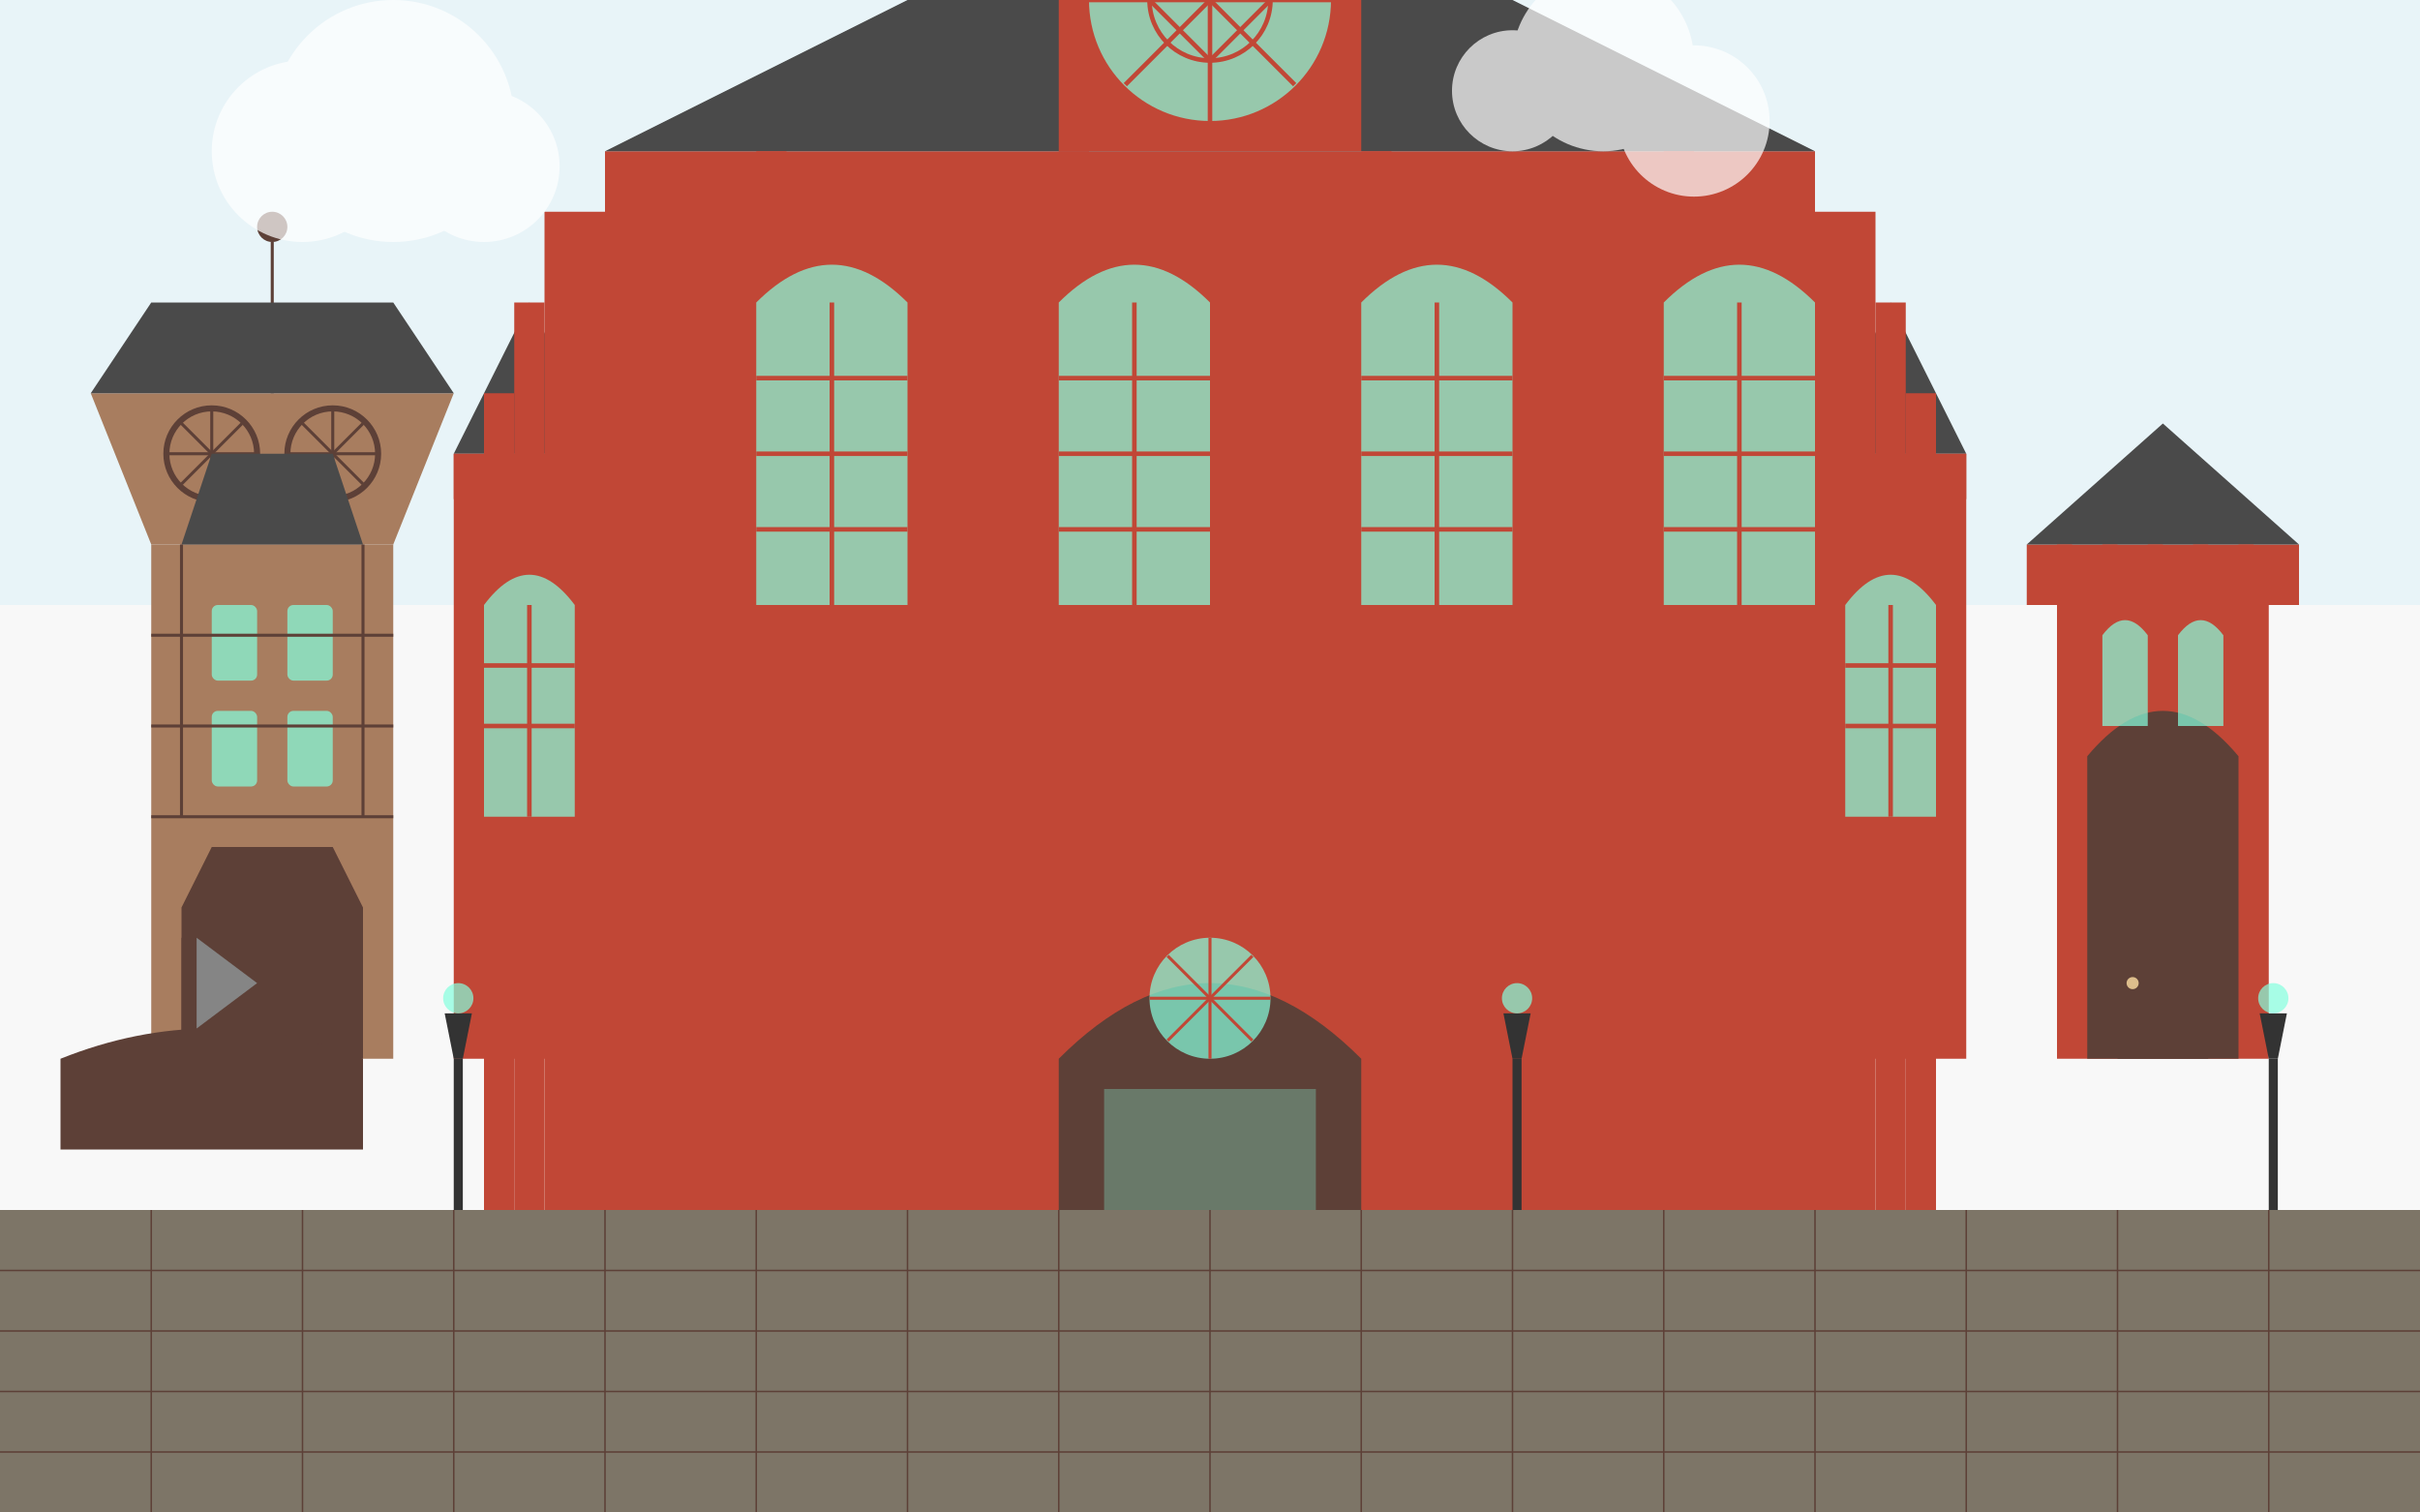
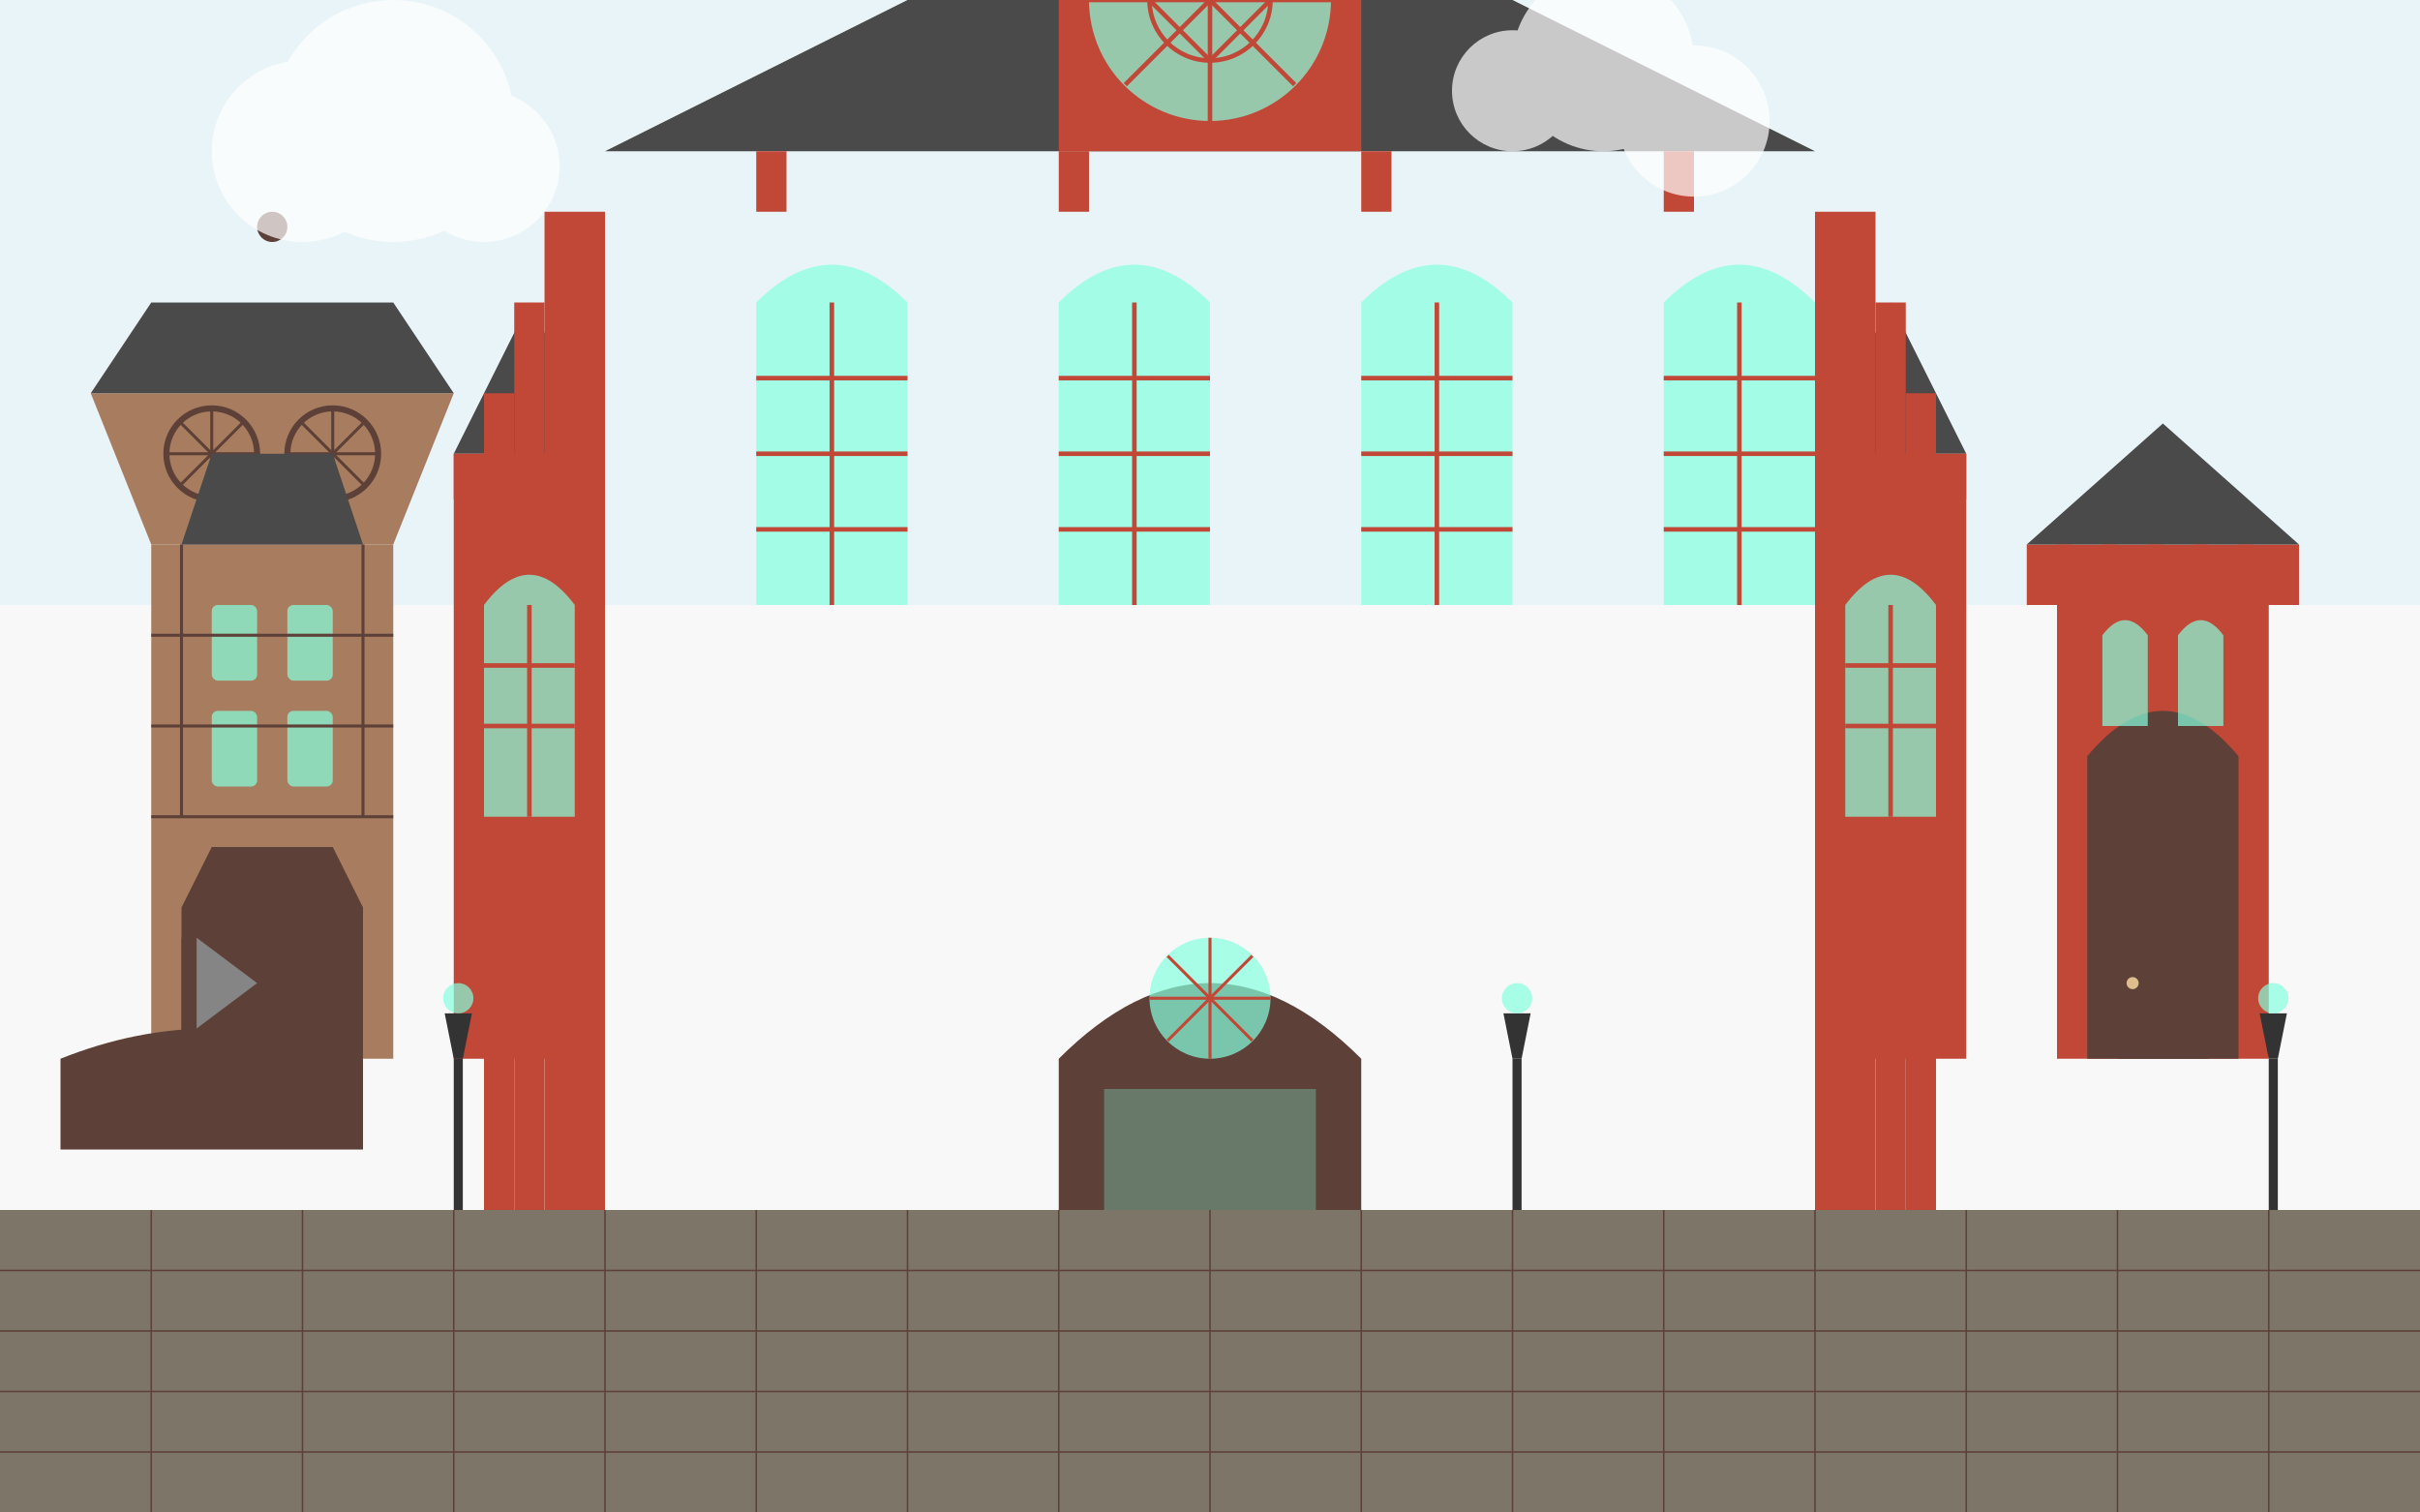
<svg xmlns="http://www.w3.org/2000/svg" viewBox="0 0 800 500" width="800" height="500">
  <rect width="800" height="500" fill="#f8f8f8" />
  <rect width="800" height="200" fill="#e8f4f8" />
  <g transform="translate(200, 50)">
-     <rect x="0" y="0" width="400" height="350" fill="#c14736" />
    <polygon points="0,0 400,0 200,-100" fill="#4a4a4a" />
    <path d="M175,350 L225,350 L225,380 Q200,400 175,380 Z" fill="#c14736" />
    <rect x="150" y="-150" width="100" height="150" fill="#c14736" />
    <polygon points="150,-150 250,-150 200,-250" fill="#4a4a4a" />
    <rect x="180" y="-260" width="40" height="10" fill="#c14736" />
    <g transform="translate(200, -260)">
      <path d="M0,0 L0,-40" stroke="#c14736" stroke-width="3" />
      <path d="M-10,-15 L10,-15" stroke="#c14736" stroke-width="3" />
    </g>
    <rect x="-50" y="100" width="50" height="200" fill="#c14736" />
    <rect x="400" y="100" width="50" height="200" fill="#c14736" />
    <polygon points="-50,100 0,100 -25,50" fill="#4a4a4a" />
    <polygon points="400,100 450,100 425,50" fill="#4a4a4a" />
    <g>
      <rect x="-20" y="20" width="20" height="330" fill="#c14736" />
      <rect x="-30" y="50" width="10" height="300" fill="#c14736" />
      <rect x="-40" y="80" width="10" height="270" fill="#c14736" />
      <rect x="400" y="20" width="20" height="330" fill="#c14736" />
      <rect x="420" y="50" width="10" height="300" fill="#c14736" />
      <rect x="430" y="80" width="10" height="270" fill="#c14736" />
    </g>
    <g>
      <circle cx="200" cy="-50" r="40" fill="#85ffde" opacity="0.7" />
      <g transform="translate(200, -50)" fill="none" stroke="#c14736" stroke-width="1.5">
        <path d="M0,0 L0,-40" />
        <path d="M0,0 L28,-28" />
        <path d="M0,0 L40,0" />
        <path d="M0,0 L28,28" />
        <path d="M0,0 L0,40" />
        <path d="M0,0 L-28,28" />
        <path d="M0,0 L-40,0" />
        <path d="M0,0 L-28,-28" />
        <circle cx="0" cy="0" r="20" />
        <path d="M0,-20 Q10,-10 20,0 Q10,10 0,20 Q-10,10 -20,0 Q-10,-10 0,-20" />
      </g>
      <g fill="#85ffde" opacity="0.7">
        <path d="M50,50 L50,150 L100,150 L100,50 Q75,25 50,50 Z" />
        <path d="M150,50 L150,150 L200,150 L200,50 Q175,25 150,50 Z" />
        <path d="M250,50 L250,150 L300,150 L300,50 Q275,25 250,50 Z" />
        <path d="M350,50 L350,150 L400,150 L400,50 Q375,25 350,50 Z" />
      </g>
      <g>
        <line x1="75" y1="50" x2="75" y2="150" stroke="#c14736" stroke-width="1.5" />
        <path d="M50,75 L100,75" stroke="#c14736" stroke-width="1.5" />
        <path d="M50,100 L100,100" stroke="#c14736" stroke-width="1.5" />
        <path d="M50,125 L100,125" stroke="#c14736" stroke-width="1.5" />
        <line x1="175" y1="50" x2="175" y2="150" stroke="#c14736" stroke-width="1.5" />
        <path d="M150,75 L200,75" stroke="#c14736" stroke-width="1.5" />
        <path d="M150,100 L200,100" stroke="#c14736" stroke-width="1.5" />
        <path d="M150,125 L200,125" stroke="#c14736" stroke-width="1.5" />
        <line x1="275" y1="50" x2="275" y2="150" stroke="#c14736" stroke-width="1.5" />
        <path d="M250,75 L300,75" stroke="#c14736" stroke-width="1.5" />
        <path d="M250,100 L300,100" stroke="#c14736" stroke-width="1.5" />
        <path d="M250,125 L300,125" stroke="#c14736" stroke-width="1.5" />
        <line x1="375" y1="50" x2="375" y2="150" stroke="#c14736" stroke-width="1.5" />
        <path d="M350,75 L400,75" stroke="#c14736" stroke-width="1.5" />
        <path d="M350,100 L400,100" stroke="#c14736" stroke-width="1.5" />
        <path d="M350,125 L400,125" stroke="#c14736" stroke-width="1.5" />
      </g>
      <path d="M-40,150 L-40,220 L-10,220 L-10,150 Q-25,130 -40,150 Z" fill="#85ffde" opacity="0.7" />
      <path d="M410,150 L410,220 L440,220 L440,150 Q425,130 410,150 Z" fill="#85ffde" opacity="0.7" />
      <line x1="-25" y1="150" x2="-25" y2="220" stroke="#c14736" stroke-width="1.5" />
      <path d="M-40,170 L-10,170" stroke="#c14736" stroke-width="1.5" />
      <path d="M-40,190 L-10,190" stroke="#c14736" stroke-width="1.5" />
      <line x1="425" y1="150" x2="425" y2="220" stroke="#c14736" stroke-width="1.5" />
      <path d="M410,170 L440,170" stroke="#c14736" stroke-width="1.5" />
      <path d="M410,190 L440,190" stroke="#c14736" stroke-width="1.5" />
    </g>
    <g>
      <path d="M150,300 L150,350 L250,350 L250,300 Q200,250 150,300 Z" fill="#5d4037" />
      <rect x="165" y="310" width="70" height="40" fill="#85ffde" opacity="0.3" />
      <circle cx="200" cy="280" r="20" fill="#85ffde" opacity="0.7" />
      <g transform="translate(200, 280)" fill="none" stroke="#c14736" stroke-width="1">
        <path d="M0,0 L0,-20" />
        <path d="M0,0 L14,-14" />
        <path d="M0,0 L20,0" />
        <path d="M0,0 L14,14" />
        <path d="M0,0 L0,20" />
        <path d="M0,0 L-14,14" />
        <path d="M0,0 L-20,0" />
        <path d="M0,0 L-14,-14" />
      </g>
    </g>
    <rect x="130" y="350" width="140" height="10" fill="#858585" />
    <rect x="120" y="360" width="160" height="10" fill="#858585" />
    <rect x="110" y="370" width="180" height="10" fill="#858585" />
    <rect x="100" y="380" width="200" height="10" fill="#858585" />
    <rect x="90" y="390" width="220" height="10" fill="#858585" />
    <g fill="#c14736">
      <rect x="50" y="0" width="10" height="20" />
      <rect x="150" y="0" width="10" height="20" />
      <rect x="250" y="0" width="10" height="20" />
      <rect x="350" y="0" width="10" height="20" />
      <rect x="-50" y="100" width="10" height="15" />
      <rect x="440" y="100" width="10" height="15" />
    </g>
  </g>
  <g transform="translate(50, 180)">
    <rect x="0" y="0" width="80" height="170" fill="#a87d5f" />
    <path d="M10,120 L10,170 L70,170 L70,120 L60,100 L20,100 Z" fill="#5d4037" />
    <g>
      <polygon points="0,0 80,0 100,-50 -20,-50" fill="#a87d5f" />
      <circle cx="20" cy="-30" r="15" fill="none" stroke="#5d4037" stroke-width="2" />
      <circle cx="60" cy="-30" r="15" fill="none" stroke="#5d4037" stroke-width="2" />
      <g transform="translate(20, -30)" stroke="#5d4037" stroke-width="1">
        <line x1="-15" y1="0" x2="15" y2="0" />
        <line x1="0" y1="-15" x2="0" y2="15" />
        <line x1="-10" y1="-10" x2="10" y2="10" />
        <line x1="-10" y1="10" x2="10" y2="-10" />
      </g>
      <g transform="translate(60, -30)" stroke="#5d4037" stroke-width="1">
        <line x1="-15" y1="0" x2="15" y2="0" />
        <line x1="0" y1="-15" x2="0" y2="15" />
        <line x1="-10" y1="-10" x2="10" y2="10" />
        <line x1="-10" y1="10" x2="10" y2="-10" />
      </g>
-       <path d="M40,-50 L40,-100" stroke="#5d4037" stroke-width="1" />
      <circle cx="40" cy="-105" r="5" fill="#5d4037" />
    </g>
    <polygon points="-20,-50 100,-50 80,-80 0,-80" fill="#4a4a4a" />
    <polygon points="10,0 70,0 60,-30 20,-30" fill="#4a4a4a" />
    <g fill="#85ffde" opacity="0.7">
      <rect x="20" y="20" width="15" height="25" rx="2" />
      <rect x="45" y="20" width="15" height="25" rx="2" />
      <rect x="20" y="55" width="15" height="25" rx="2" />
      <rect x="45" y="55" width="15" height="25" rx="2" />
    </g>
    <g fill="none" stroke="#5d4037" stroke-width="1">
      <line x1="0" y1="90" x2="80" y2="90" />
      <line x1="0" y1="30" x2="80" y2="30" />
      <line x1="0" y1="60" x2="80" y2="60" />
      <line x1="10" y1="0" x2="10" y2="90" />
      <line x1="70" y1="0" x2="70" y2="90" />
    </g>
  </g>
  <g transform="translate(680, 200)">
    <rect x="0" y="0" width="70" height="150" fill="#c14736" />
    <path d="M10,50 L10,150 L60,150 L60,50 Q35,20 10,50 Z" fill="#5d4037" />
    <rect x="-10" y="-20" width="90" height="20" fill="#c14736" />
    <polygon points="-10,-20 80,-20 35,-60" fill="#4a4a4a" />
    <g fill="#c14736">
      <rect x="0" y="-20" width="5" height="10" />
      <rect x="15" y="-20" width="5" height="10" />
      <rect x="30" y="-20" width="5" height="10" />
      <rect x="45" y="-20" width="5" height="10" />
      <rect x="60" y="-20" width="5" height="10" />
    </g>
    <g fill="#85ffde" opacity="0.7">
      <path d="M15,10 L15,40 L30,40 L30,10 Q22.5,0 15,10 Z" />
      <path d="M40,10 L40,40 L55,40 L55,10 Q47.5,0 40,10 Z" />
    </g>
    <rect x="20" y="100" width="30" height="50" fill="#5d4037" />
    <circle cx="25" cy="125" r="2" fill="#ddbe8c" />
  </g>
  <rect x="0" y="400" width="800" height="100" fill="#7d7567" />
  <g fill="none" stroke="#5d4037" stroke-width="0.5">
    <path d="M0,420 L800,420" />
    <path d="M0,440 L800,440" />
    <path d="M0,460 L800,460" />
    <path d="M0,480 L800,480" />
    <path d="M50,400 L50,500" />
    <path d="M100,400 L100,500" />
    <path d="M150,400 L150,500" />
    <path d="M200,400 L200,500" />
    <path d="M250,400 L250,500" />
    <path d="M300,400 L300,500" />
    <path d="M350,400 L350,500" />
    <path d="M400,400 L400,500" />
    <path d="M450,400 L450,500" />
    <path d="M500,400 L500,500" />
    <path d="M550,400 L550,500" />
    <path d="M600,400 L600,500" />
    <path d="M650,400 L650,500" />
    <path d="M700,400 L700,500" />
    <path d="M750,400 L750,500" />
  </g>
  <g transform="translate(20, 350)">
    <path d="M0,0 Q50,-20 100,0 L100,30 L0,30 Z" fill="#5d4037" />
    <rect x="40" y="-40" width="5" height="40" fill="#5d4037" />
    <polygon points="45,-40 45,-10 65,-25" fill="#858585" />
  </g>
  <g>
    <g transform="translate(150, 350)">
      <rect x="0" y="0" width="3" height="50" fill="#333333" />
      <polygon points="0,0 3,0 6,-15 -3,-15" fill="#333333" />
      <circle cx="1.5" cy="-20" r="5" fill="#85ffde" opacity="0.7" />
    </g>
    <g transform="translate(500, 350)">
      <rect x="0" y="0" width="3" height="50" fill="#333333" />
      <polygon points="0,0 3,0 6,-15 -3,-15" fill="#333333" />
      <circle cx="1.5" cy="-20" r="5" fill="#85ffde" opacity="0.7" />
    </g>
    <g transform="translate(750, 350)">
      <rect x="0" y="0" width="3" height="50" fill="#333333" />
      <polygon points="0,0 3,0 6,-15 -3,-15" fill="#333333" />
      <circle cx="1.5" cy="-20" r="5" fill="#85ffde" opacity="0.7" />
    </g>
  </g>
  <g fill="#ffffff" opacity="0.7">
    <circle cx="100" cy="50" r="30" />
    <circle cx="130" cy="40" r="40" />
    <circle cx="160" cy="55" r="25" />
    <circle cx="500" cy="30" r="20" />
    <circle cx="530" cy="20" r="30" />
    <circle cx="560" cy="40" r="25" />
  </g>
</svg>